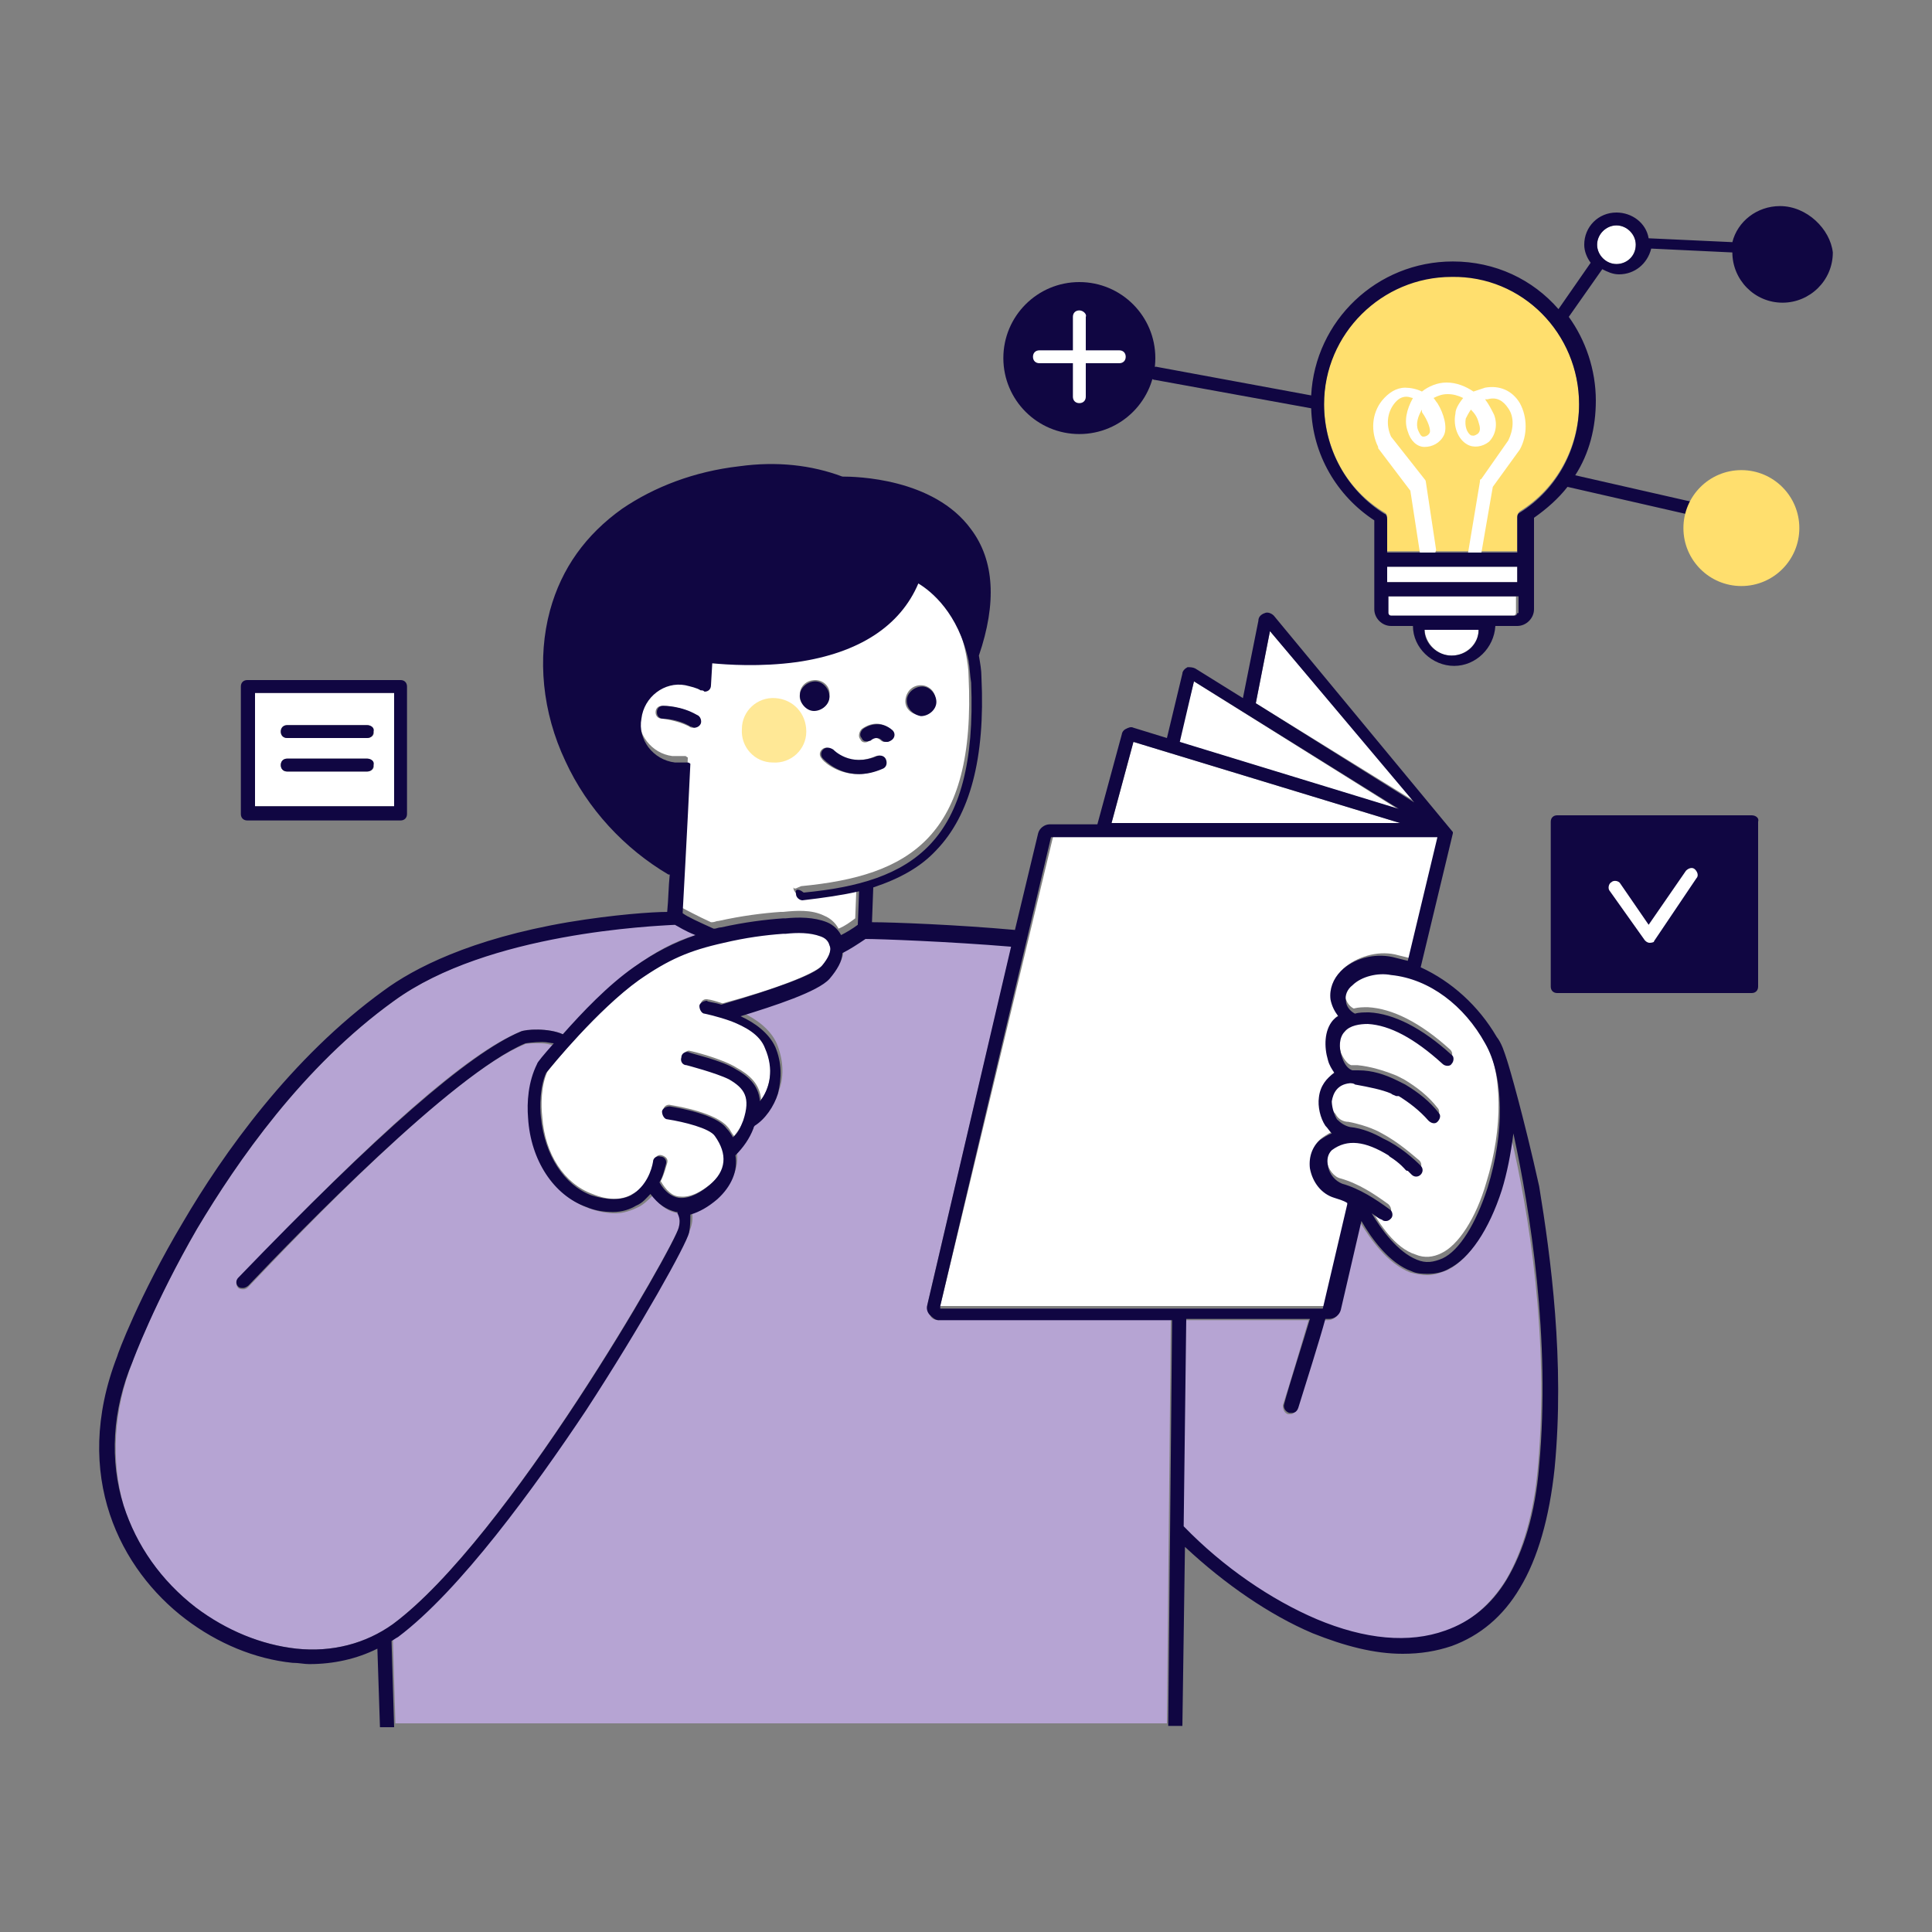
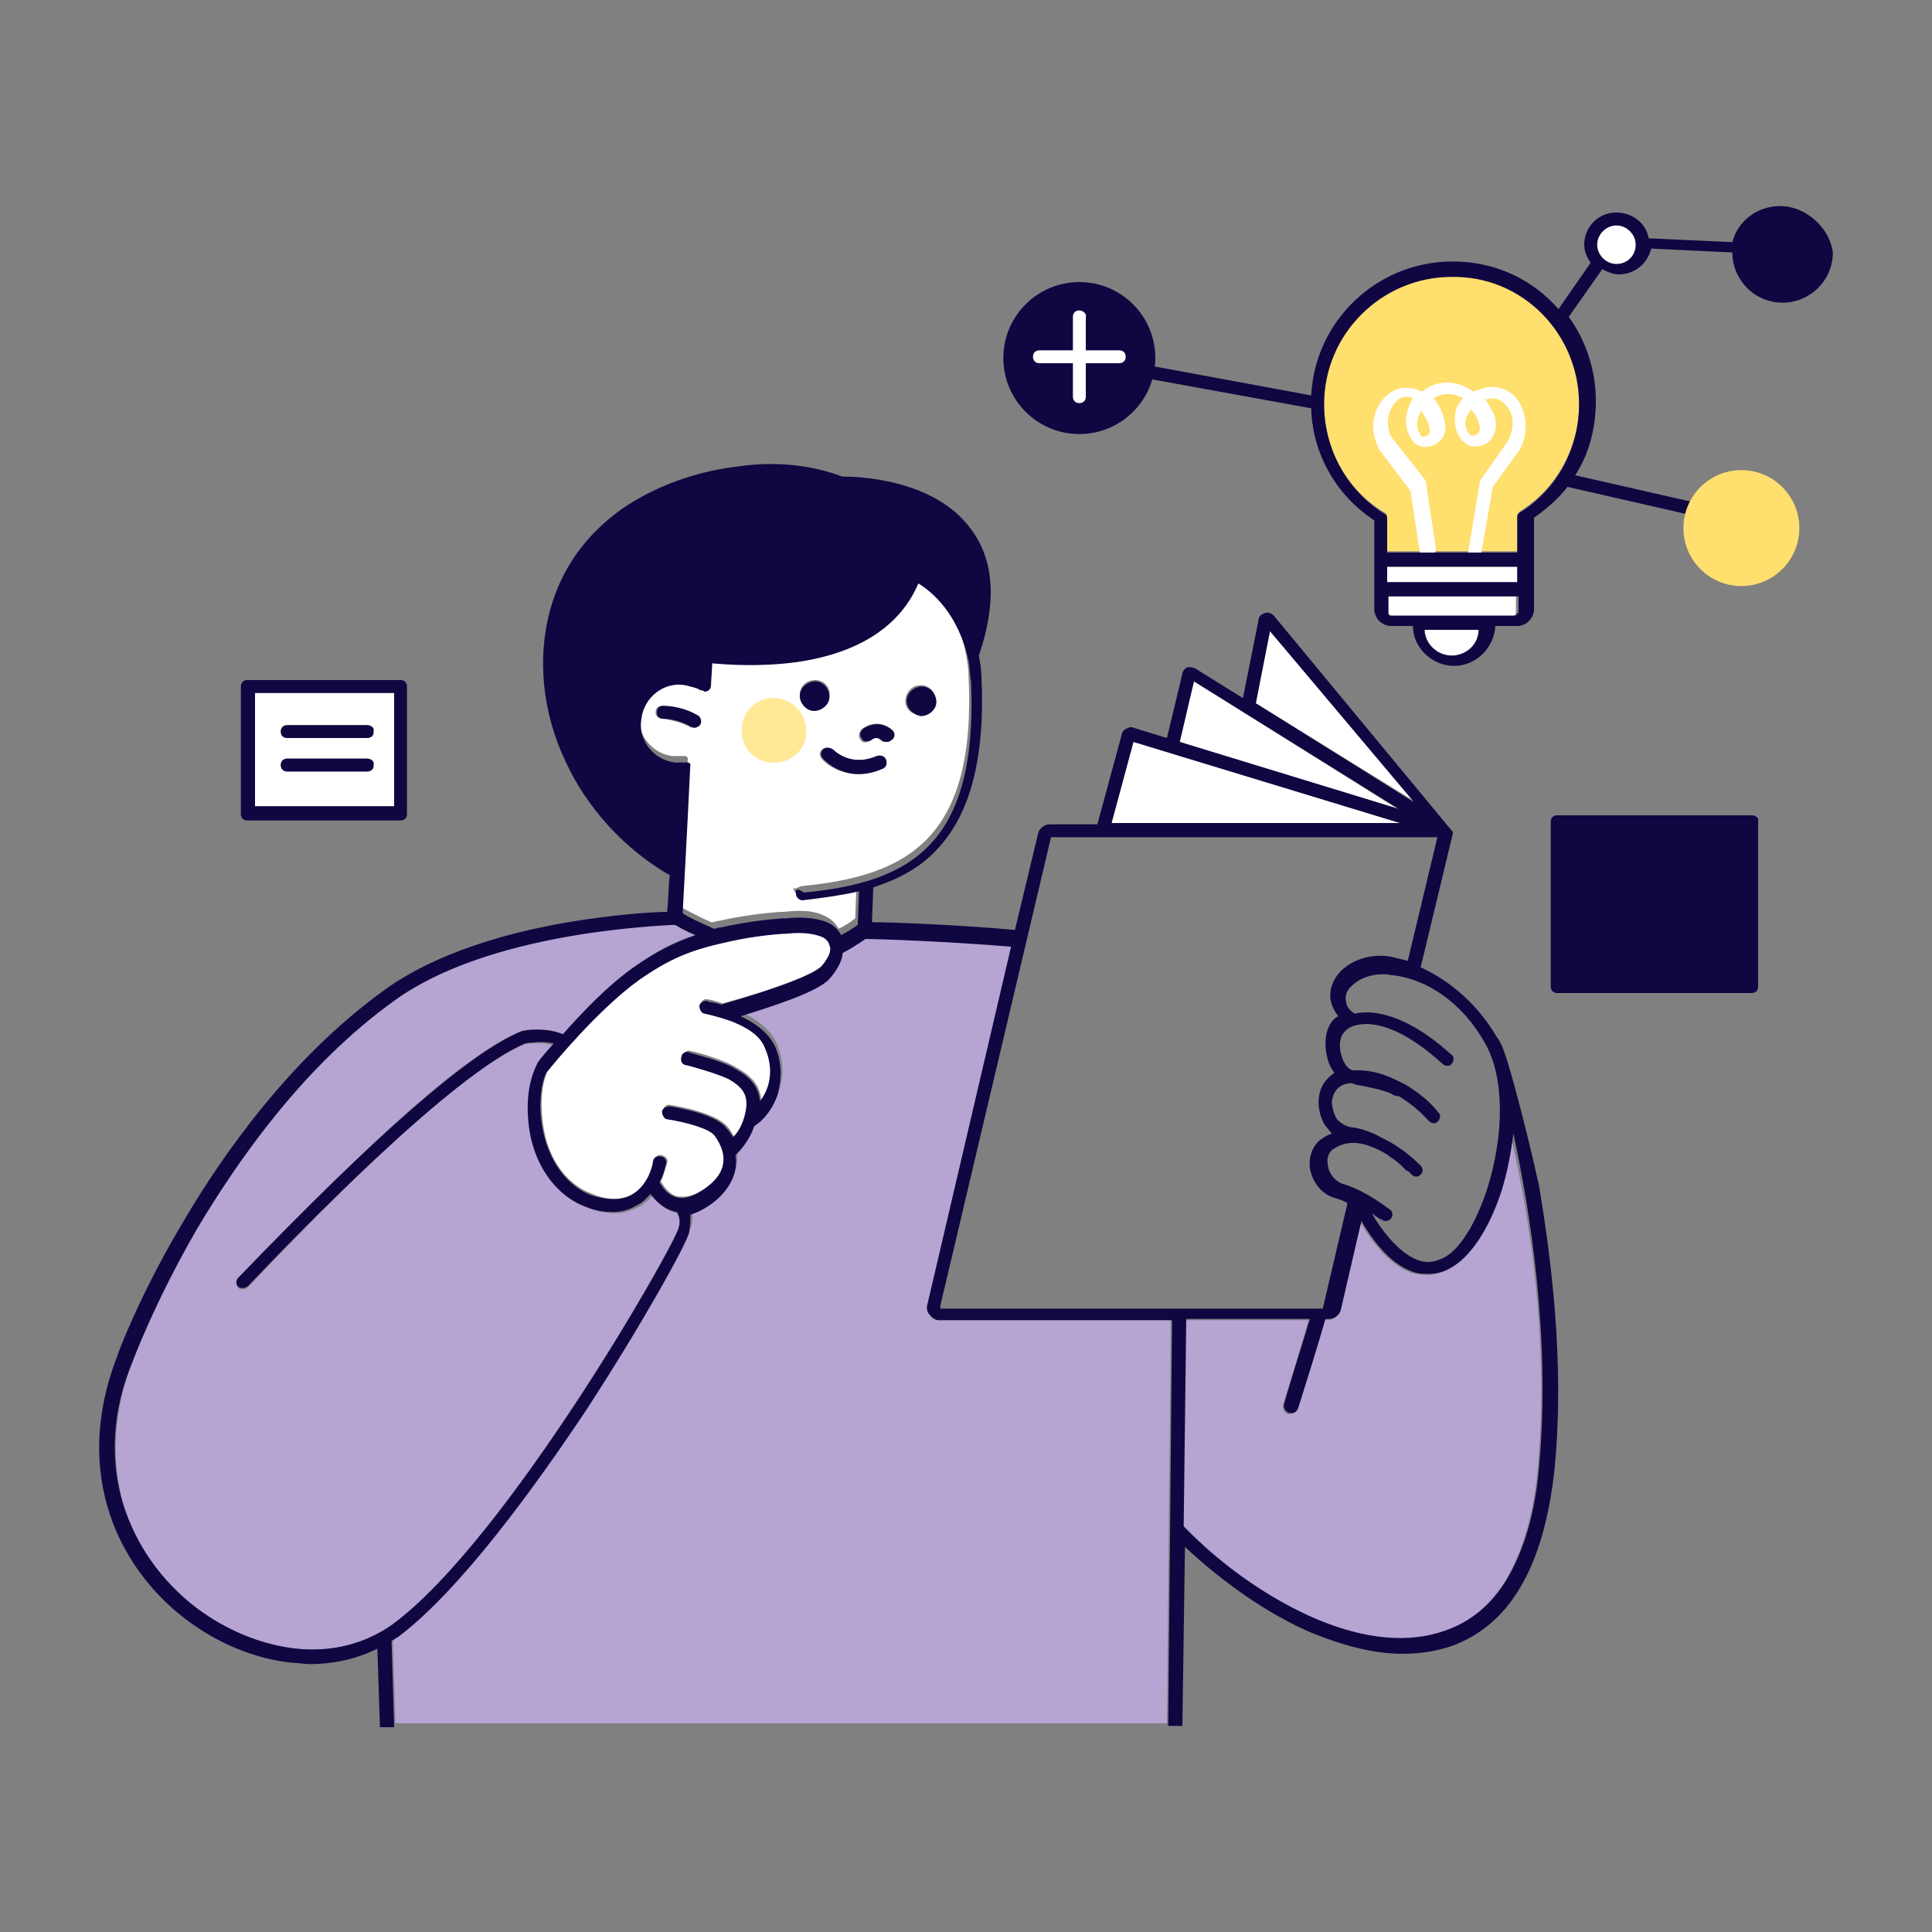
<svg xmlns="http://www.w3.org/2000/svg" version="1.1" id="圖層_1" x="0px" y="0px" viewBox="0 0 150 150" style="enable-background:new 0 0 150 150;" xml:space="preserve">
  <rect x="0" y="0" width="150" height="150" fill="#808080" stroke="none" />
  <style type="text/css">
	.st0{fill:#100642;}
	.st1{fill:#FFFFFF;}
	.st2{fill:#FFDF6E;}
	.st3{fill:#B6A4D3;}
	.st4{fill:#FFE896;}
</style>
  <g>
    <g>
      <g>
        <circle class="st0" cx="138.2" cy="19.9" r="3.3" />
        <path class="st0" d="M138.2,22.8c1.6,0,2.8-1.3,2.8-2.8c0-1.6-1.3-2.8-2.8-2.8c-1.6,0-2.8,1.3-2.8,2.8     C135.3,21.5,136.6,22.8,138.2,22.8z" />
      </g>
    </g>
    <g>
      <g>
        <path class="st1" d="M107.7,47.6c0,0.1,0.1,0.2,0.2,0.2h2.2c0,0,0,0,0,0h5.2c0,0,0,0,0,0h2.2c0.1,0,0.2-0.1,0.2-0.2v-1.3h-10.1     V47.6z" />
      </g>
    </g>
    <g>
      <g>
        <circle class="st1" cx="125.5" cy="19" r="1.5" />
      </g>
    </g>
    <g>
      <g>
        <path class="st1" d="M112.7,50.9c1.1,0,2.1-0.9,2.1-2h-4.2C110.7,50,111.6,50.9,112.7,50.9z" />
      </g>
    </g>
    <g>
      <g>
        <path class="st1" d="M30.5,53.8H19.8v8.8h10.8V53.8z M28.5,59.9h-6.2c-0.3,0-0.5-0.2-0.5-0.5c0-0.3,0.2-0.5,0.5-0.5h6.2     c0.3,0,0.5,0.2,0.5,0.5C29.1,59.7,28.8,59.9,28.5,59.9z M28.5,57.3h-6.2c-0.3,0-0.5-0.2-0.5-0.5c0-0.3,0.2-0.5,0.5-0.5h6.2     c0.3,0,0.5,0.2,0.5,0.5C29.1,57.1,28.8,57.3,28.5,57.3z" />
      </g>
    </g>
    <g>
      <g>
        <path class="st2" d="M107.5,39.8c0.2,0.1,0.2,0.3,0.2,0.4v2.6h10.1v-0.1v-2.6c0-0.2,0.1-0.3,0.2-0.4c2.9-1.8,4.6-5,4.6-8.4     c0-5.5-4.5-9.9-9.9-9.9c-5.5,0-9.9,4.5-9.9,9.9C102.8,34.8,104.5,38,107.5,39.8z" />
      </g>
    </g>
    <g>
      <g>
        <rect x="121" y="63.9" class="st0" width="15" height="12.7" />
        <rect x="121.5" y="64.4" class="st0" width="14" height="11.7" />
      </g>
    </g>
    <g>
      <g>
        <rect x="107.7" y="44" class="st1" width="10.1" height="1.2" />
      </g>
    </g>
    <g>
      <g>
-         <path class="st1" d="M104.9,93.4C104.9,93.3,104.9,93.3,104.9,93.4c0-0.1,0-0.1-0.1-0.2c-0.3-0.1-0.6-0.3-1-0.4     c-0.9-0.3-1.7-1.2-1.9-2.3c-0.2-0.9,0.1-1.7,0.8-2.2c0.3-0.2,0.6-0.4,0.9-0.5c-0.2-0.2-0.4-0.3-0.5-0.6c-0.4-0.6-0.7-1.5-0.5-2.2     c0.2-0.9,0.6-1.5,1.2-1.9c-0.2-0.3-0.4-0.6-0.5-1c-0.3-1-0.3-2.3,0.4-3.1c0.1-0.1,0.3-0.2,0.4-0.3c-0.3-0.4-0.6-0.8-0.6-1.3     c-0.1-0.8,0.2-1.6,0.8-2.2c1-0.9,2.6-1.4,4-1.1c0.4,0.1,0.8,0.2,1.2,0.3l2.3-9.6h-30L73,101.4h30L104.9,93.4z" />
-       </g>
+         </g>
    </g>
    <g>
      <g>
        <polygon class="st1" points="88,57.6 86.3,63.9 108.7,63.9    " />
      </g>
    </g>
    <g>
      <g>
        <path class="st1" d="M98.6,49l-1.1,5.6c0,0,0,0,0,0l12.3,7.6L98.6,49z" />
      </g>
    </g>
    <g>
      <g>
        <path class="st0" d="M52,67.2c-3.2-1.9-5.8-4.9-7.5-8.3c-1.8-3.7-2.2-7.8-1.2-11.4c0.9-3.1,2.7-5.7,5.4-7.6     c2.4-1.7,5.5-2.8,8.9-3.2c0.8-0.1,1.7-0.2,2.5-0.2c1.9,0,3.8,0.3,5.4,0.9c0.4,0,1.9,0,3.7,0.4c3.3,0.8,5.1,2.3,5.9,3.5     c1.4,1.9,1.7,4.5,1,7.6l-0.4,1.6l-0.6-1.6c-1.4-3.7-4.1-4.9-4.2-5c-1.3,3.5-4.4,5.6-9.2,6.4c-1.2,0.2-2.4,0.3-3.7,0.3     c-1.9,0-3.3-0.2-3.3-0.2L54.6,52l-0.1,0.7l-0.6-0.2c-0.3-0.1-0.6-0.2-0.9-0.2c-0.2,0-0.3,0-0.5,0c-1.8,0-3.4,1.4-3.6,3.2     c-0.1,1,0.1,1.9,0.7,2.7c0.6,0.8,1.4,1.3,2.4,1.4c0.2,0,0.3,0,0.5,0l0.5,0l0,0.5c0,1.1-0.2,3.8-0.3,6.9l0,0.8L52,67.2z" />
-         <path class="st0" d="M52.6,59.9c-0.2,0-0.4,0-0.5,0c-2.3-0.3-3.9-2.4-3.6-4.6c0.3-2.3,2.4-3.9,4.6-3.6c0.3,0,0.7,0.1,1,0.3     l0.1-1.4c0-0.1,0.1-0.3,0.2-0.4c0.1-0.1,0.3-0.1,0.4-0.1c0,0,3.3,0.5,6.9-0.1c4.7-0.7,7.6-2.7,8.8-6c0-0.1,0.2-0.2,0.3-0.3     c0.1-0.1,0.3-0.1,0.4,0c0.1,0.1,3,1.3,4.5,5.3c0.7-3,0.4-5.4-0.9-7.2c-0.8-1.1-2.4-2.5-5.6-3.3c-2-0.5-3.6-0.4-3.6-0.4     c-0.1,0-0.1,0-0.2,0c-2.2-0.9-4.8-1.1-7.6-0.8c-3.3,0.4-6.3,1.5-8.6,3.2c-2.6,1.8-4.4,4.3-5.2,7.3c-1,3.5-0.6,7.4,1.1,11     c1.6,3.4,4.2,6.3,7.3,8.1C52.4,63.7,52.6,61.1,52.6,59.9z" />
      </g>
    </g>
    <g>
      <g>
        <path class="st3" d="M72.9,102.5c-0.3,0-0.6-0.1-0.7-0.4c-0.2-0.2-0.2-0.5-0.2-0.8l6.6-28.1c-4.8-0.4-10.2-0.6-11.3-0.6     c-0.6,0.4-1.2,0.8-1.8,1.1c0,0.7-0.4,1.4-1,2c-0.9,1-4.3,2.1-6.9,2.9c1.1,0.5,2.2,1.3,2.7,2.4c0.5,1.2,0.6,2.5,0.2,3.6     c-0.3,1.1-1,2-1.8,2.5c0,0,0,0,0,0c0,0.1-0.1,0.2-0.1,0.2c-0.3,0.8-0.8,1.5-1.4,2.1c0.2,1.2-0.3,2.4-1.4,3.4     c-0.7,0.6-1.4,1-2.1,1.2c0.1,0.4,0.1,0.9-0.1,1.4c-0.2,0.9-3.7,7.2-8,13.8c-4,6.1-9.8,14.1-14.6,17.6c-0.2,0.1-0.3,0.2-0.5,0.3     c0,0,0,0.1,0,0.1l0.2,6.6h59.9l0.3-31.5H72.9z" />
      </g>
    </g>
    <g>
      <g>
        <path class="st3" d="M52.8,94.2c0,0-0.1,0-0.1,0c-0.8-0.1-1.5-0.6-2-1.4c-0.3,0.3-0.7,0.7-1.1,0.9c-0.6,0.3-1.2,0.5-1.8,0.5     c-0.6,0-1.3-0.1-2.1-0.4c-2.5-0.9-4.3-3.6-4.5-6.9c-0.1-1.2-0.1-2.9,0.6-4.1c0-0.1,0.5-0.7,1.3-1.6C42.7,81.1,42.4,81,42,81     c-0.6,0-1.2,0-1.3,0.1C35,83.4,23.2,95.8,19.3,99.9c-0.1,0.1-0.2,0.2-0.4,0.2c-0.1,0-0.3,0-0.4-0.1c-0.2-0.2-0.2-0.5,0-0.7     C29.2,88,36.4,81.7,40.4,80.1c0.4-0.2,2.2-0.3,3.3,0.2c1.5-1.6,3.6-3.8,5.5-5.2c1.7-1.2,3.1-2,4.8-2.5c-0.8-0.4-1.3-0.7-1.6-0.8     c-1.5,0-14.4,0.5-21.8,5.9c-7.1,5.1-12.2,12.5-15.3,17.7c-3.3,5.7-5,10.2-5,10.3c0,0,0,0,0,0c0,0,0,0,0,0     c-1.5,3.8-1.7,7.7-0.7,11.2c1,3.1,2.9,5.9,5.6,7.9c2.3,1.8,5.1,2.9,7.8,3.2c2.8,0.3,5.4-0.4,7.5-1.9c8.9-6.6,21.9-29.5,22.2-30.8     C52.8,94.9,52.8,94.6,52.8,94.2C52.8,94.2,52.8,94.2,52.8,94.2z" />
      </g>
    </g>
    <g>
      <g>
        <path class="st1" d="M63.8,72.6c-0.7-0.3-1.8-0.3-2.7-0.2l-0.2,0c-1.4,0.1-2.9,0.3-4.6,0.7c-2.7,0.6-4.3,1.3-6.6,2.9     c-3.3,2.3-6.9,6.8-7.2,7.2c-0.5,1.1-0.5,2.6-0.4,3.5c0.2,2.9,1.7,5.2,3.9,6c1.2,0.5,2.3,0.5,3.1,0c1.2-0.6,1.6-2,1.7-2.6     c0.1-0.3,0.3-0.5,0.6-0.4c0.3,0.1,0.5,0.3,0.4,0.6c-0.1,0.3-0.2,0.8-0.5,1.4c0,0,0,0,0,0c0.4,0.7,0.9,1.2,1.5,1.2     c0.9,0.1,1.8-0.5,2.4-1c1.3-1.1,1.4-2.4,0.4-3.8c-0.4-0.6-2.4-1.1-3.7-1.3c-0.3,0-0.5-0.3-0.4-0.6c0-0.3,0.3-0.5,0.6-0.4     c0.6,0.1,3.5,0.6,4.4,1.7c0.2,0.2,0.3,0.5,0.5,0.7c0.3-0.4,0.6-0.8,0.8-1.3c0.6-1.7,0.1-2.5-1.1-3.2c-1-0.6-3.3-1.1-3.3-1.1     c-0.3-0.1-0.5-0.4-0.4-0.6c0.1-0.3,0.4-0.5,0.6-0.4c0.1,0,2.5,0.6,3.6,1.3c0.9,0.5,1.8,1.2,1.9,2.5c0.7-1,1-2.5,0.4-4.1     c-0.4-1-1.6-1.7-2.6-2.1c-1.1-0.4-2.1-0.6-2.1-0.6c-0.3,0-0.5-0.3-0.4-0.6c0-0.3,0.3-0.5,0.6-0.4c0.1,0,0.5,0.1,1.1,0.3     c4.1-1.1,7.2-2.3,7.8-3c0.5-0.6,0.8-1.2,0.7-1.6C64.4,72.9,64.1,72.7,63.8,72.6z" />
      </g>
    </g>
    <g>
      <g>
        <path class="st3" d="M112.4,98.6c-0.5,0.2-1,0.4-1.6,0.4c-0.4,0-0.9-0.1-1.3-0.2c-1.8-0.7-3.1-2.6-3.9-3.9l-1.6,6.9     c-0.1,0.4-0.5,0.7-0.9,0.7h-0.3c-0.5,1.5-1.7,5.3-2.1,6.9c-0.1,0.2-0.3,0.4-0.5,0.4c-0.1,0-0.1,0-0.2,0c-0.3-0.1-0.4-0.4-0.4-0.7     c0.5-1.5,1.5-4.9,2-6.6h-9.6l-0.2,16.1c3.1,3.1,6.8,5.7,10.3,7.2c3.8,1.6,7.2,1.9,10,0.9c2-0.7,3.6-2.1,4.8-4     c1.3-2.2,2.2-5.2,2.5-8.8c0.9-9.9-0.7-19.8-2.1-25.7c-0.2,1.6-0.5,3.1-0.9,4.4C115.5,95.6,114,97.8,112.4,98.6z" />
      </g>
    </g>
    <g>
      <g>
-         <path class="st1" d="M104.9,76.1c-0.4,0.4-0.5,0.8-0.5,1.2c0.1,0.4,0.3,0.8,0.7,1c0.4-0.1,0.7-0.1,1.1-0.1     c1.9,0.1,4.1,1.2,6.4,3.3c0.2,0.2,0.2,0.5,0,0.7c-0.2,0.2-0.5,0.2-0.7,0c-2.1-1.9-4.1-3-5.8-3.1c-0.6,0-1.4,0.1-1.8,0.6     c-0.4,0.4-0.4,1.2-0.2,2c0.2,0.5,0.5,0.9,0.8,1c0.1,0,0.3,0,0.5,0c1,0.1,2,0.4,3,0.8c0.2,0.1,0.4,0.2,0.6,0.3c0,0,0,0,0,0     c1,0.6,1.9,1.3,2.6,2.2c0.2,0.2,0.2,0.6-0.1,0.7c-0.2,0.2-0.6,0.2-0.7-0.1c-0.6-0.8-1.4-1.4-2.3-1.9c0,0,0,0-0.1,0c0,0,0,0-0.1,0     c-0.1-0.1-0.2-0.1-0.4-0.2c-0.7-0.3-1.7-0.5-2.8-0.7c-0.1,0-0.3,0-0.4-0.1c-1,0.1-1.3,0.8-1.4,1.4c-0.1,0.4,0,1,0.4,1.4     c0.2,0.4,0.6,0.6,1,0.6c1,0.2,1.9,0.5,2.6,0.9c1.3,0.7,2.3,1.6,2.9,2.1c0.2,0.2,0.2,0.5,0,0.7c-0.2,0.2-0.5,0.2-0.7,0     c-0.1-0.1-0.2-0.2-0.3-0.3c-0.1,0-0.1-0.1-0.2-0.1c0,0-0.5-0.5-1.2-1c0,0-0.1-0.1-0.1-0.1c0,0,0,0,0,0c-1.8-1.2-3.2-1.3-4.4-0.4     c-0.3,0.2-0.4,0.7-0.3,1.2c0.1,0.7,0.6,1.3,1.1,1.4c1.4,0.4,2.6,1.2,3.7,2c0.2,0.2,0.3,0.5,0.1,0.7c-0.1,0.1-0.3,0.2-0.4,0.2     c-0.1,0-0.2,0-0.3-0.1c-0.3-0.2-0.5-0.4-0.8-0.5c0.7,1.2,1.9,3.1,3.5,3.6c0.7,0.3,1.4,0.2,2-0.1c1.3-0.6,2.7-2.7,3.5-5.5     c1.3-4.2,1.3-8.6-0.2-11.2c-1.6-2.8-4.4-4.9-7.4-5.6C106.9,75.1,105.6,75.4,104.9,76.1z" />
-       </g>
+         </g>
    </g>
    <g>
      <g>
        <path class="st1" d="M62.2,68.8c8.4-0.8,13.6-3.8,13-16.3c0-0.6-0.1-1.1-0.2-1.7c-0.7-3.7-2.9-5.4-3.9-6     c-1.4,3.3-4.7,5.4-9.4,6.1c-2.9,0.4-5.5,0.2-6.6,0.1l-0.1,1.7c0,0.3-0.3,0.5-0.5,0.5c0,0,0,0,0,0c-0.1,0-0.2,0-0.2-0.1     c0,0,0,0-0.1,0c-0.4-0.2-0.8-0.4-1.2-0.4c-1.7-0.2-3.2,1-3.4,2.6c-0.2,1.7,1,3.2,2.6,3.4c0.3,0,0.6,0,0.9,0c0,0,0,0,0.1,0     c0,0,0,0,0,0c0,0,0,0,0,0c0,0,0,0,0,0c0,0,0,0,0,0c0,0,0,0,0,0c0,0,0,0,0,0c0,0,0,0,0,0c0,0,0,0,0,0c0,0,0,0,0,0c0,0,0,0,0,0     c0.1,0,0.1,0.1,0.2,0.1c0,0,0,0,0,0c0,0,0,0,0,0c0,0,0,0,0,0c0,0,0,0,0,0c0,0,0,0,0,0c0,0,0,0,0,0c0,0,0,0,0,0c0,0,0,0,0,0     c0,0,0,0,0,0c0,0,0,0,0,0c0,0,0,0,0,0c0,0,0,0,0,0c0,0,0,0,0,0c0,0,0,0,0,0c0,0,0,0,0,0c0,0,0,0,0,0c0,0,0,0,0,0c0,0,0,0,0,0     c0,0,0,0,0,0c0,0,0,0,0,0c0,0,0,0,0,0c0,0.3-0.2,6.2-0.6,11.6c0.4,0.2,1.3,0.7,2.4,1.2c0,0,0,0,0.1,0c0.2,0,0.3-0.1,0.5-0.1     c1.8-0.4,3.4-0.6,4.8-0.7l0.2,0c1-0.1,2.2-0.2,3.2,0.3c0.5,0.2,0.9,0.6,1.1,1c0.5-0.2,0.9-0.5,1.3-0.8l0.1-2.6     c-1.3,0.3-2.8,0.6-4.4,0.7c0,0,0,0,0,0c-0.3,0-0.5-0.2-0.5-0.5C61.7,69.1,61.9,68.9,62.2,68.8z M71.5,53.2c0.6,0,1.2,0.5,1.1,1.2     s-0.5,1.2-1.2,1.1c-0.6,0-1.2-0.5-1.1-1.2S70.9,53.2,71.5,53.2z M66.9,56.6c0.4-0.3,1.4-0.8,2.3,0.1c0.2,0.2,0.2,0.5,0,0.7     c-0.1,0.1-0.2,0.2-0.4,0.2c-0.1,0-0.3,0-0.4-0.1c-0.4-0.4-0.8-0.1-0.9,0c-0.2,0.2-0.6,0.2-0.7-0.1C66.6,57.2,66.7,56.8,66.9,56.6     z M68,58.7c0.3-0.1,0.6,0,0.7,0.3s0,0.6-0.3,0.7c-0.7,0.3-1.3,0.4-1.8,0.4c-1.7,0-2.8-1.1-2.8-1.2c-0.2-0.2-0.2-0.5,0-0.7     c0.2-0.2,0.5-0.2,0.7,0C64.7,58.3,65.9,59.6,68,58.7z M63.3,52.8c0.6,0,1.2,0.5,1.1,1.2c0,0.6-0.5,1.2-1.2,1.1     c-0.6,0-1.2-0.5-1.1-1.2C62.1,53.3,62.6,52.8,63.3,52.8z M54.3,56.2c-0.1,0.2-0.3,0.3-0.5,0.3c-0.1,0-0.2,0-0.3-0.1     c-1-0.5-2.1-0.6-2.1-0.6c-0.3,0-0.5-0.2-0.5-0.5c0-0.3,0.2-0.5,0.5-0.5c0.1,0,1.4,0,2.6,0.7C54.4,55.6,54.5,56,54.3,56.2z" />
      </g>
    </g>
    <g>
      <g>
        <polygon class="st1" points="92.7,52.9 91.5,57.6 108.5,62.8    " />
      </g>
    </g>
    <g>
      <g>
        <path class="st4" d="M62.6,56.8c0,1.4-1.2,2.5-2.6,2.4c-1.4,0-2.5-1.2-2.4-2.6c0-1.4,1.2-2.5,2.6-2.4S62.6,55.4,62.6,56.8z" />
      </g>
    </g>
    <g>
      <g>
        <path class="st1" d="M110.8,43.7c-0.3,0-0.5-0.2-0.5-0.4l-0.8-5.2l-2.5-3.3c0,0,0,0,0-0.1c-0.6-1.2-0.5-2.6,0.3-3.6     c0.5-0.6,1.1-1,1.8-1c0.4,0,0.9,0.1,1.3,0.3c0.5-0.4,1.2-0.7,1.9-0.7c0,0,0,0,0,0c0.8,0,1.5,0.3,2.1,0.7c0.3-0.1,0.6-0.2,0.9-0.3     c1.1-0.2,2.1,0.2,2.7,1.2c0.6,1.1,0.6,2.5,0,3.6c0,0,0,0,0,0l-2.1,2.9l-0.9,5.2c0,0.3-0.3,0.5-0.6,0.4c-0.3,0-0.5-0.3-0.4-0.6     l0.9-5.4c0-0.1,0-0.2,0.1-0.2l2.1-3c0.4-0.8,0.5-1.8,0-2.5c-0.4-0.6-0.9-0.9-1.6-0.7c-0.1,0-0.1,0-0.2,0c0.3,0.4,0.5,0.8,0.7,1.2     c0.3,0.8,0.1,1.6-0.4,2.1c-0.5,0.4-1.2,0.5-1.7,0.2c-0.7-0.4-1.1-1.4-0.9-2.4c0-0.3,0.2-0.7,0.6-1.2c-0.4-0.2-0.8-0.3-1.2-0.3     c0,0,0,0,0,0c-0.4,0-0.7,0.1-1.1,0.3c0.1,0.1,0.2,0.3,0.3,0.4c0.5,0.8,0.8,1.9,0.5,2.5c-0.3,0.6-0.9,0.9-1.5,0.9     c-0.6,0-1.1-0.5-1.3-1.2c-0.3-0.8-0.1-1.7,0.4-2.6c-0.1,0-0.3-0.1-0.5-0.1c-0.4,0-0.7,0.2-1,0.6c-0.5,0.7-0.6,1.6-0.2,2.5     l2.6,3.3c0.1,0.1,0.1,0.2,0.1,0.2l0.8,5.3C111.3,43.4,111.1,43.6,110.8,43.7C110.8,43.7,110.8,43.7,110.8,43.7z M110.4,31.8     c-0.3,0.5-0.5,1.1-0.3,1.6c0.1,0.2,0.2,0.5,0.4,0.5c0.2,0,0.4-0.1,0.5-0.3c0.1-0.2-0.1-0.9-0.6-1.6     C110.4,31.9,110.4,31.9,110.4,31.8z M114.2,31.8c-0.2,0.3-0.3,0.5-0.4,0.7c-0.1,0.6,0.1,1.1,0.4,1.3c0.1,0,0.2,0.1,0.5-0.1     c0.3-0.2,0.2-0.6,0.1-0.9C114.7,32.4,114.5,32.1,114.2,31.8z" />
      </g>
    </g>
    <g>
      <g>
        <circle class="st0" cx="83.8" cy="27.8" r="5.9" />
      </g>
    </g>
    <g>
      <g>
-         <path class="st1" d="M128.1,73.2c-0.2,0-0.3-0.1-0.4-0.2l-2.7-3.8c-0.2-0.2-0.1-0.6,0.1-0.7c0.2-0.2,0.6-0.1,0.7,0.1l2.2,3.2     l2.9-4.2c0.2-0.2,0.5-0.3,0.7-0.1c0.2,0.2,0.3,0.5,0.1,0.7l-3.3,4.9C128.5,73.1,128.3,73.2,128.1,73.2     C128.1,73.2,128.1,73.2,128.1,73.2z" />
-       </g>
+         </g>
    </g>
    <g>
      <path class="st0" d="M63.2,55.2c0.6,0,1.2-0.5,1.2-1.1c0-0.6-0.5-1.2-1.1-1.2c-0.6,0-1.2,0.5-1.2,1.1    C62.1,54.6,62.6,55.2,63.2,55.2z" />
    </g>
    <g>
      <path class="st0" d="M71.5,55.6c0.6,0,1.2-0.5,1.2-1.1s-0.5-1.2-1.1-1.2c-0.6,0-1.2,0.5-1.2,1.1S70.9,55.5,71.5,55.6z" />
    </g>
    <g>
      <path class="st0" d="M31.1,63.7c0.3,0,0.5-0.2,0.5-0.5v-9.9c0-0.3-0.2-0.5-0.5-0.5H19.2c-0.3,0-0.5,0.2-0.5,0.5v9.9    c0,0.3,0.2,0.5,0.5,0.5H31.1z M19.8,53.8h10.8v8.8H19.8V53.8z" />
    </g>
    <g>
      <path class="st0" d="M28.5,56.3h-6.2c-0.3,0-0.5,0.2-0.5,0.5c0,0.3,0.2,0.5,0.5,0.5h6.2c0.3,0,0.5-0.2,0.5-0.5    C29.1,56.5,28.8,56.3,28.5,56.3z" />
    </g>
    <g>
      <path class="st0" d="M28.5,58.9h-6.2c-0.3,0-0.5,0.2-0.5,0.5c0,0.3,0.2,0.5,0.5,0.5h6.2c0.3,0,0.5-0.2,0.5-0.5    C29.1,59.1,28.8,58.9,28.5,58.9z" />
    </g>
    <g>
      <path class="st0" d="M54.1,55.5c-1.2-0.7-2.5-0.7-2.6-0.7c-0.3,0-0.5,0.2-0.5,0.5c0,0.3,0.2,0.5,0.5,0.5c0,0,1.1,0,2.1,0.6    c0.1,0,0.2,0.1,0.3,0.1c0.2,0,0.4-0.1,0.5-0.3C54.5,56,54.4,55.6,54.1,55.5z" />
    </g>
    <g>
      <path class="st0" d="M63.9,58.2c-0.2,0.2-0.2,0.5,0,0.7c0.1,0.1,1.1,1.2,2.8,1.2c0.5,0,1.1-0.1,1.8-0.4c0.3-0.1,0.4-0.4,0.3-0.7    s-0.4-0.4-0.7-0.3c-2.1,0.9-3.4-0.5-3.4-0.5C64.4,58,64.1,58,63.9,58.2z" />
    </g>
    <g>
      <path class="st0" d="M67.6,57.5c0.1-0.1,0.5-0.4,0.9,0c0.1,0.1,0.2,0.1,0.4,0.1c0.1,0,0.3-0.1,0.4-0.2c0.2-0.2,0.2-0.5,0-0.7    c-0.9-0.8-1.9-0.4-2.3-0.1c-0.2,0.2-0.3,0.5-0.1,0.7C67,57.6,67.3,57.6,67.6,57.5z" />
    </g>
    <g>
      <path class="st0" d="M117,82.3c-0.2-0.6-0.4-1.3-0.8-1.8c-1.4-2.4-3.5-4.3-5.9-5.4l2.5-10.4c0,0,0,0,0,0c0,0,0,0,0,0c0,0,0,0,0,0    c0,0,0,0,0,0c0,0,0,0,0,0c0,0,0,0,0,0c0,0,0,0,0,0c0,0,0,0,0,0c0,0,0,0,0,0c0,0,0,0,0,0c0,0,0,0,0,0c0,0,0,0,0,0c0,0,0,0,0-0.1    c0,0,0,0,0,0c0,0,0,0,0,0c0,0,0,0,0,0c0,0,0,0,0,0c0,0,0,0,0,0c0,0,0,0,0,0c0,0,0,0,0,0c0,0,0,0,0,0c0,0,0,0,0,0c0,0,0,0,0,0    c0,0,0,0,0,0c0,0,0,0,0,0c0,0,0,0,0,0c0,0,0,0,0,0c0,0,0,0,0,0c0,0,0,0,0,0c0,0,0,0,0,0c0,0,0,0,0,0c0,0,0,0,0,0c0,0,0,0,0,0    c0,0,0,0,0,0L98.9,47.8c-0.2-0.2-0.5-0.3-0.7-0.2c-0.3,0.1-0.5,0.3-0.5,0.6l-1.2,6l-3.7-2.3c-0.2-0.1-0.4-0.1-0.6-0.1    c-0.2,0.1-0.4,0.3-0.4,0.5l-1.2,5L88,56.5c-0.2-0.1-0.4,0-0.6,0.1c-0.2,0.1-0.3,0.3-0.3,0.4l-1.9,7h-3.7c-0.4,0-0.8,0.3-0.9,0.7    l-1.8,7.5c-4.4-0.4-9.5-0.6-11.1-0.6l0.1-2.7c2.1-0.7,3.7-1.6,4.9-2.9c2.6-2.7,3.8-7.1,3.5-13.4c0-0.6-0.1-1.1-0.2-1.7    c1.4-4.1,1.2-7.4-0.6-9.8c-2.9-4-9-4.1-10-4.1c0,0,0,0,0,0c-2.4-0.9-5.1-1.2-8-0.8c-3.5,0.4-6.6,1.6-9.1,3.3    c-2.8,2-4.7,4.6-5.6,7.9c-1,3.7-0.6,7.9,1.2,11.7c1.7,3.7,4.6,6.8,8,8.8c0,0,0.1,0,0.1,0c-0.1,0.9-0.1,1.9-0.2,2.9    c-1.1,0-4.1,0.2-7.7,0.8c-7.6,1.3-12,3.6-14.3,5.3c-7.2,5.2-12.5,12.7-15.6,18c-3.4,5.7-5.1,10.3-5.1,10.4    c-3.6,9.3,0.3,16.6,5.3,20.4c2.5,1.9,5.4,3.1,8.3,3.4c0.5,0,0.9,0.1,1.3,0.1c1.9,0,3.7-0.4,5.3-1.2l0.2,6.1h1.1l-0.2-6.6    c0,0,0-0.1,0-0.1c0.2-0.1,0.3-0.2,0.5-0.3c4.8-3.6,10.6-11.6,14.6-17.6c4.3-6.6,7.8-12.9,8-13.8c0.1-0.5,0.1-1,0.1-1.4    c0.7-0.2,1.4-0.6,2.1-1.2c1.1-1,1.6-2.2,1.4-3.4c0.6-0.6,1.1-1.3,1.4-2.1c0-0.1,0.1-0.2,0.1-0.2c0,0,0,0,0,0    c0.8-0.5,1.5-1.5,1.8-2.5c0.3-1.2,0.3-2.4-0.2-3.6c-0.5-1.1-1.6-1.9-2.7-2.4c2.6-0.8,6-1.9,6.9-2.9c0.6-0.7,1-1.4,1-2    c0.6-0.3,1.2-0.7,1.8-1.1c1.1,0,6.5,0.2,11.3,0.6L72,101.3c-0.1,0.3,0,0.6,0.2,0.8c0.2,0.2,0.4,0.4,0.7,0.4H91L90.7,134h1.1    l0.2-13.9c3.1,2.9,6.6,5.3,9.9,6.7c2.5,1,4.8,1.6,7,1.6c1.4,0,2.6-0.2,3.8-0.6c2.2-0.8,4-2.3,5.3-4.5c1.4-2.3,2.3-5.5,2.7-9.3    c0.8-8.3-0.3-16.4-1.2-21.9C118.3,86.7,117.2,82.9,117,82.3z M45,58.6c-1.7-3.6-2.1-7.5-1.1-11c0.8-3,2.6-5.4,5.2-7.3    c2.3-1.6,5.3-2.7,8.6-3.2c2.8-0.4,5.4-0.1,7.6,0.8c0.1,0,0.1,0,0.2,0c0,0,1.6,0,3.6,0.4c3.2,0.7,4.8,2.2,5.6,3.3    c1.3,1.8,1.6,4.2,0.9,7.2c-1.4-3.9-4.3-5.2-4.5-5.3c-0.1-0.1-0.3-0.1-0.4,0c-0.1,0.1-0.2,0.2-0.3,0.3c-1.2,3.3-4.1,5.3-8.8,6    c-3.6,0.5-6.8,0.1-6.9,0.1c-0.1,0-0.3,0-0.4,0.1c-0.1,0.1-0.2,0.2-0.2,0.4l-0.1,1.4c-0.3-0.1-0.6-0.2-1-0.3    c-2.3-0.3-4.3,1.3-4.6,3.6c-0.3,2.3,1.3,4.3,3.6,4.6c0.2,0,0.4,0,0.5,0c0,1.1-0.2,3.8-0.3,6.9C49.2,64.9,46.6,62,45,58.6z     M52.7,95.3c-0.3,1.4-13.3,24.2-22.2,30.8c-2.1,1.5-4.7,2.2-7.5,1.9c-2.7-0.3-5.4-1.4-7.8-3.2c-2.7-2.1-4.6-4.8-5.6-7.9    c-1.1-3.5-0.9-7.4,0.7-11.2c0,0,0,0,0,0c0,0,0,0,0,0c0,0,1.7-4.6,5-10.3c3.1-5.2,8.2-12.6,15.3-17.7c7.3-5.3,20.2-5.8,21.8-5.9    c0.2,0.1,0.8,0.5,1.6,0.8c-1.7,0.6-3.1,1.3-4.8,2.5c-2,1.4-4,3.5-5.5,5.2c-1.1-0.5-2.9-0.4-3.3-0.2c-4,1.7-11.1,7.9-21.9,19.1    c-0.2,0.2-0.2,0.5,0,0.7c0.1,0.1,0.2,0.1,0.4,0.1c0.1,0,0.3-0.1,0.4-0.2c3.9-4.1,15.8-16.4,21.5-18.8c0.1,0,0.6-0.1,1.3-0.1    c0.4,0,0.7,0.1,0.9,0.1c-0.8,0.9-1.3,1.5-1.3,1.6C41,84,40.9,85.6,41,86.8c0.2,3.3,2,6,4.5,6.9c0.7,0.3,1.4,0.4,2.1,0.4    c0.7,0,1.3-0.2,1.8-0.5c0.5-0.2,0.8-0.6,1.1-0.9c0.6,0.8,1.2,1.2,2,1.4c0,0,0.1,0,0.1,0c0,0,0,0.1,0,0.1    C52.8,94.6,52.8,94.9,52.7,95.3z M63.8,75c-0.6,0.7-3.7,1.8-7.8,3c-0.6-0.2-1.1-0.2-1.1-0.3c-0.3,0-0.6,0.2-0.6,0.4    c0,0.3,0.2,0.6,0.4,0.6c0,0,1,0.2,2.1,0.6c1,0.4,2.2,1,2.6,2.1c0.7,1.6,0.4,3.1-0.4,4.1c-0.1-1.3-1-2-1.9-2.5    c-1.1-0.7-3.5-1.2-3.6-1.3c-0.3-0.1-0.6,0.1-0.6,0.4c-0.1,0.3,0.1,0.6,0.4,0.6c0,0,2.3,0.6,3.3,1.1c1.2,0.7,1.7,1.4,1.1,3.2    c-0.2,0.5-0.4,1-0.8,1.3c-0.1-0.2-0.3-0.5-0.5-0.7c-0.8-1.1-3.8-1.6-4.4-1.7c-0.3,0-0.6,0.2-0.6,0.4c0,0.3,0.2,0.6,0.4,0.6    c1.3,0.2,3.3,0.7,3.7,1.3c1,1.4,0.9,2.7-0.4,3.8c-0.6,0.5-1.5,1.1-2.4,1c-0.6-0.1-1.1-0.5-1.5-1.2c0,0,0,0,0,0    c0.3-0.5,0.4-1.1,0.5-1.4c0.1-0.3-0.1-0.6-0.4-0.6c-0.3-0.1-0.6,0.1-0.6,0.4c-0.1,0.6-0.5,1.9-1.7,2.6c-0.8,0.4-1.8,0.4-3.1,0    c-2.1-0.8-3.6-3.1-3.9-6c-0.1-0.8-0.1-2.4,0.4-3.5c0.4-0.5,4-4.9,7.2-7.2c2.3-1.6,3.9-2.3,6.6-2.9c1.7-0.4,3.2-0.6,4.6-0.7l0.2,0    c0.9-0.1,1.9-0.1,2.7,0.2c0.3,0.1,0.6,0.3,0.7,0.7C64.6,73.8,64.3,74.4,63.8,75z M61.8,69.4c0,0.3,0.3,0.5,0.5,0.5c0,0,0,0,0,0    c1.7-0.2,3.1-0.4,4.4-0.7l-0.1,2.6c-0.4,0.3-0.9,0.6-1.3,0.8c-0.2-0.4-0.6-0.8-1.1-1c-1-0.4-2.2-0.4-3.2-0.3l-0.2,0    c-1.4,0.1-3,0.3-4.8,0.7c-0.2,0-0.4,0.1-0.5,0.1c0,0,0,0-0.1,0c-1.1-0.5-2-0.9-2.4-1.2c0.3-5.4,0.6-11.4,0.6-11.6c0,0,0,0,0,0    c0,0,0,0,0,0c0,0,0,0,0,0c0,0,0,0,0,0c0,0,0,0,0,0c0,0,0,0,0,0c0,0,0,0,0,0c0,0,0,0,0,0c0,0,0,0,0,0c0,0,0,0,0,0c0,0,0,0,0,0    c0,0,0,0,0,0c0,0,0,0,0,0c0,0,0,0,0,0c0,0,0,0,0,0c0,0,0,0,0,0c0,0,0,0,0,0c0,0,0,0,0,0c0,0,0,0,0,0c0,0,0,0,0,0c0,0,0,0,0,0    c0,0-0.1-0.1-0.2-0.1c0,0,0,0,0,0c0,0,0,0,0,0c0,0,0,0,0,0c0,0,0,0,0,0c0,0,0,0,0,0c0,0,0,0,0,0c0,0,0,0,0,0c0,0,0,0,0,0    c0,0,0,0,0,0c0,0,0,0,0,0c0,0,0,0-0.1,0c-0.3,0-0.6,0-0.9,0c-1.7-0.2-2.9-1.8-2.6-3.4c0.2-1.7,1.8-2.9,3.4-2.6    c0.4,0.1,0.9,0.2,1.2,0.4c0,0,0,0,0.1,0c0.1,0,0.2,0.1,0.2,0.1c0,0,0,0,0,0c0.3,0,0.5-0.2,0.5-0.5l0.1-1.7    c1.1,0.1,3.7,0.3,6.6-0.1c4.8-0.7,8-2.8,9.4-6.1c1,0.6,3.1,2.3,3.9,6c0.1,0.6,0.1,1.1,0.2,1.7c0.5,12.5-4.6,15.5-13,16.3    C61.9,68.9,61.7,69.1,61.8,69.4z M115.3,81c1.5,2.6,1.5,7,0.2,11.2c-0.9,2.8-2.2,4.9-3.5,5.5c-0.7,0.3-1.3,0.4-2,0.1    c-1.5-0.6-2.8-2.4-3.5-3.6c0.3,0.2,0.5,0.4,0.8,0.5c0.1,0.1,0.2,0.1,0.3,0.1c0.2,0,0.3-0.1,0.4-0.2c0.2-0.2,0.1-0.6-0.1-0.7    c-1.1-0.8-2.3-1.6-3.7-2c-0.5-0.2-1-0.7-1.1-1.4c-0.1-0.5,0-0.9,0.3-1.2c1.2-0.9,2.6-0.7,4.4,0.4c0,0,0,0,0,0c0,0,0.1,0.1,0.1,0.1    c0.8,0.5,1.2,1,1.2,1c0.1,0.1,0.1,0.1,0.2,0.1c0.1,0.1,0.2,0.2,0.3,0.3c0.2,0.2,0.5,0.2,0.7,0c0.2-0.2,0.2-0.5,0-0.7    c-0.5-0.5-1.6-1.5-2.9-2.1c-0.7-0.4-1.6-0.8-2.6-0.9c-0.4-0.1-0.7-0.3-1-0.6c-0.3-0.5-0.4-1.1-0.4-1.4c0.1-0.6,0.4-1.3,1.4-1.4    c0.1,0,0.3,0,0.4,0.1c1.1,0.2,2.1,0.4,2.8,0.7c0.1,0.1,0.2,0.1,0.4,0.2c0,0,0,0,0.1,0c0,0,0,0,0.1,0c0.8,0.5,1.6,1.1,2.3,1.9    c0.2,0.2,0.5,0.3,0.7,0.1c0.2-0.2,0.3-0.5,0.1-0.7c-0.7-0.9-1.6-1.6-2.6-2.2c0,0,0,0,0,0c-0.2-0.1-0.4-0.2-0.6-0.3    c-1-0.5-2-0.8-3-0.8c-0.2,0-0.3,0-0.5,0c-0.3-0.1-0.6-0.4-0.8-1c-0.3-0.8-0.2-1.6,0.2-2c0.4-0.5,1.2-0.6,1.8-0.6    c1.7,0.1,3.6,1.1,5.8,3.1c0.2,0.2,0.6,0.2,0.7,0c0.2-0.2,0.2-0.6,0-0.7c-2.3-2.1-4.5-3.2-6.4-3.3c-0.4,0-0.8,0-1.1,0.1    c-0.4-0.2-0.7-0.6-0.7-1c-0.1-0.4,0.1-0.9,0.5-1.2c0.7-0.7,2-1,3-0.8C111,76,113.7,78.1,115.3,81z M97.5,54.6l1.1-5.6l11.2,13.3    L97.5,54.6C97.5,54.6,97.5,54.6,97.5,54.6z M92.7,52.9l15.9,9.9l-17-5.2L92.7,52.9z M88,57.6l20.7,6.3H86.3L88,57.6z M73,101.4    L81.6,65h30l-2.3,9.6c-0.4-0.1-0.8-0.2-1.2-0.3c-1.4-0.3-3,0.1-4,1.1c-0.6,0.6-0.9,1.4-0.8,2.2c0.1,0.5,0.3,0.9,0.6,1.3    c-0.2,0.1-0.3,0.2-0.4,0.3c-0.7,0.8-0.7,2.1-0.4,3.1c0.1,0.4,0.3,0.7,0.5,1c-0.6,0.4-1.1,1-1.2,1.9c-0.1,0.7,0.1,1.6,0.5,2.2    c0.2,0.2,0.3,0.4,0.5,0.6c-0.3,0.1-0.6,0.3-0.9,0.5c-0.6,0.5-0.9,1.3-0.8,2.2c0.2,1.1,0.9,2,1.9,2.3c0.3,0.1,0.7,0.2,1,0.4    c0,0,0,0.1,0,0.1c0,0,0,0,0,0l-1.9,8.1H73z M119.5,113.8c-0.3,3.7-1.2,6.6-2.5,8.8c-1.2,2-2.8,3.3-4.8,4c-2.8,1-6.2,0.7-10-0.9    c-3.5-1.5-7.2-4-10.3-7.2l0.2-16.1h9.6c-0.5,1.7-1.6,5.1-2,6.6c-0.1,0.3,0.1,0.6,0.4,0.7c0.1,0,0.1,0,0.2,0c0.2,0,0.4-0.1,0.5-0.4    c0.5-1.6,1.7-5.4,2.1-6.9h0.3c0.4,0,0.8-0.3,0.9-0.7l1.6-6.9c0.8,1.4,2.2,3.3,3.9,3.9c0.4,0.2,0.9,0.2,1.3,0.2    c0.5,0,1.1-0.1,1.6-0.4c1.6-0.8,3.1-3,4.1-6.1c0.4-1.3,0.7-2.8,0.9-4.4C118.8,94,120.4,103.9,119.5,113.8z" />
    </g>
    <g>
      <path class="st0" d="M138.2,16c-1.8,0-3.3,1.2-3.7,2.8l-6.5-0.3c-0.2-1.2-1.3-2-2.5-2c-1.4,0-2.5,1.1-2.5,2.5c0,0.5,0.2,1,0.5,1.4    l-2.5,3.6c-2-2.3-4.9-3.7-8.2-3.7c-5.9,0-10.7,4.6-11,10.4l-11.9-2.2c-0.3-0.1-0.6,0.1-0.6,0.4c-0.1,0.3,0.1,0.6,0.4,0.6l12.1,2.2    c0.1,3.6,2,6.8,4.9,8.7v2.6v0.2v4.1c0,0.7,0.6,1.3,1.3,1.3h1.7c0,1.7,1.5,3.1,3.2,3.1c1.7,0,3.1-1.4,3.2-3.1h1.7    c0.7,0,1.3-0.6,1.3-1.3v-4.1v-0.6v-2.4c1-0.7,1.9-1.5,2.6-2.4l10.5,2.4c0,0,0.1,0,0.1,0c0.2,0,0.5-0.2,0.5-0.4    c0.1-0.3-0.1-0.6-0.4-0.6l-10.1-2.3c1.1-1.7,1.6-3.7,1.6-5.8c0-2.4-0.8-4.7-2.1-6.5l2.6-3.7c0.4,0.2,0.8,0.4,1.3,0.4    c1.2,0,2.2-0.8,2.5-2l6.3,0.3c0,0,0,0,0,0c0,2.1,1.7,3.9,3.9,3.9c2.1,0,3.9-1.7,3.9-3.9C142.1,17.8,140.3,16,138.2,16z     M112.7,50.9c-1.1,0-2.1-0.9-2.1-2h4.2C114.8,50,113.9,50.9,112.7,50.9z M117.8,47.6c0,0.1-0.1,0.2-0.2,0.2h-2.2c0,0,0,0,0,0h-5.2    c0,0,0,0,0,0h-2.2c-0.1,0-0.2-0.1-0.2-0.2v-1.3h10.1V47.6z M117.8,45.2h-10.1V44h10.1V45.2z M122.6,31.4c0,3.4-1.7,6.6-4.6,8.4    c-0.2,0.1-0.2,0.3-0.2,0.4v2.6v0.1h-10.1v-2.6c0-0.2-0.1-0.4-0.2-0.4c-2.9-1.8-4.7-5-4.7-8.5c0-5.5,4.5-9.9,9.9-9.9    C118.2,21.4,122.6,25.9,122.6,31.4z M125.5,20.5c-0.8,0-1.5-0.7-1.5-1.5c0-0.8,0.7-1.5,1.5-1.5c0.8,0,1.5,0.7,1.5,1.5    C127,19.9,126.3,20.5,125.5,20.5z M138.2,22.8c-1.6,0-2.8-1.3-2.8-2.8c0-1.6,1.3-2.8,2.8-2.8c1.6,0,2.8,1.3,2.8,2.8    C141,21.5,139.7,22.8,138.2,22.8z" />
    </g>
    <g>
      <path class="st0" d="M136,63.3h-15.1c-0.3,0-0.5,0.2-0.5,0.5v12.8c0,0.3,0.2,0.5,0.5,0.5H136c0.3,0,0.5-0.2,0.5-0.5V63.8    C136.6,63.5,136.3,63.3,136,63.3z M135.5,76.1h-14V64.4h14V76.1z" />
    </g>
    <g>
      <g>
        <circle class="st2" cx="135.2" cy="41" r="4.5" />
      </g>
    </g>
    <g>
      <path class="st1" d="M83.8,24.1c-0.3,0-0.5,0.2-0.5,0.5v2.6h-2.6c-0.3,0-0.5,0.2-0.5,0.5c0,0.3,0.2,0.5,0.5,0.5h2.6v2.6    c0,0.3,0.2,0.5,0.5,0.5c0.3,0,0.5-0.2,0.5-0.5v-2.6h2.6c0.3,0,0.5-0.2,0.5-0.5c0-0.3-0.2-0.5-0.5-0.5h-2.6v-2.6    C84.4,24.4,84.1,24.1,83.8,24.1z" />
    </g>
  </g>
</svg>